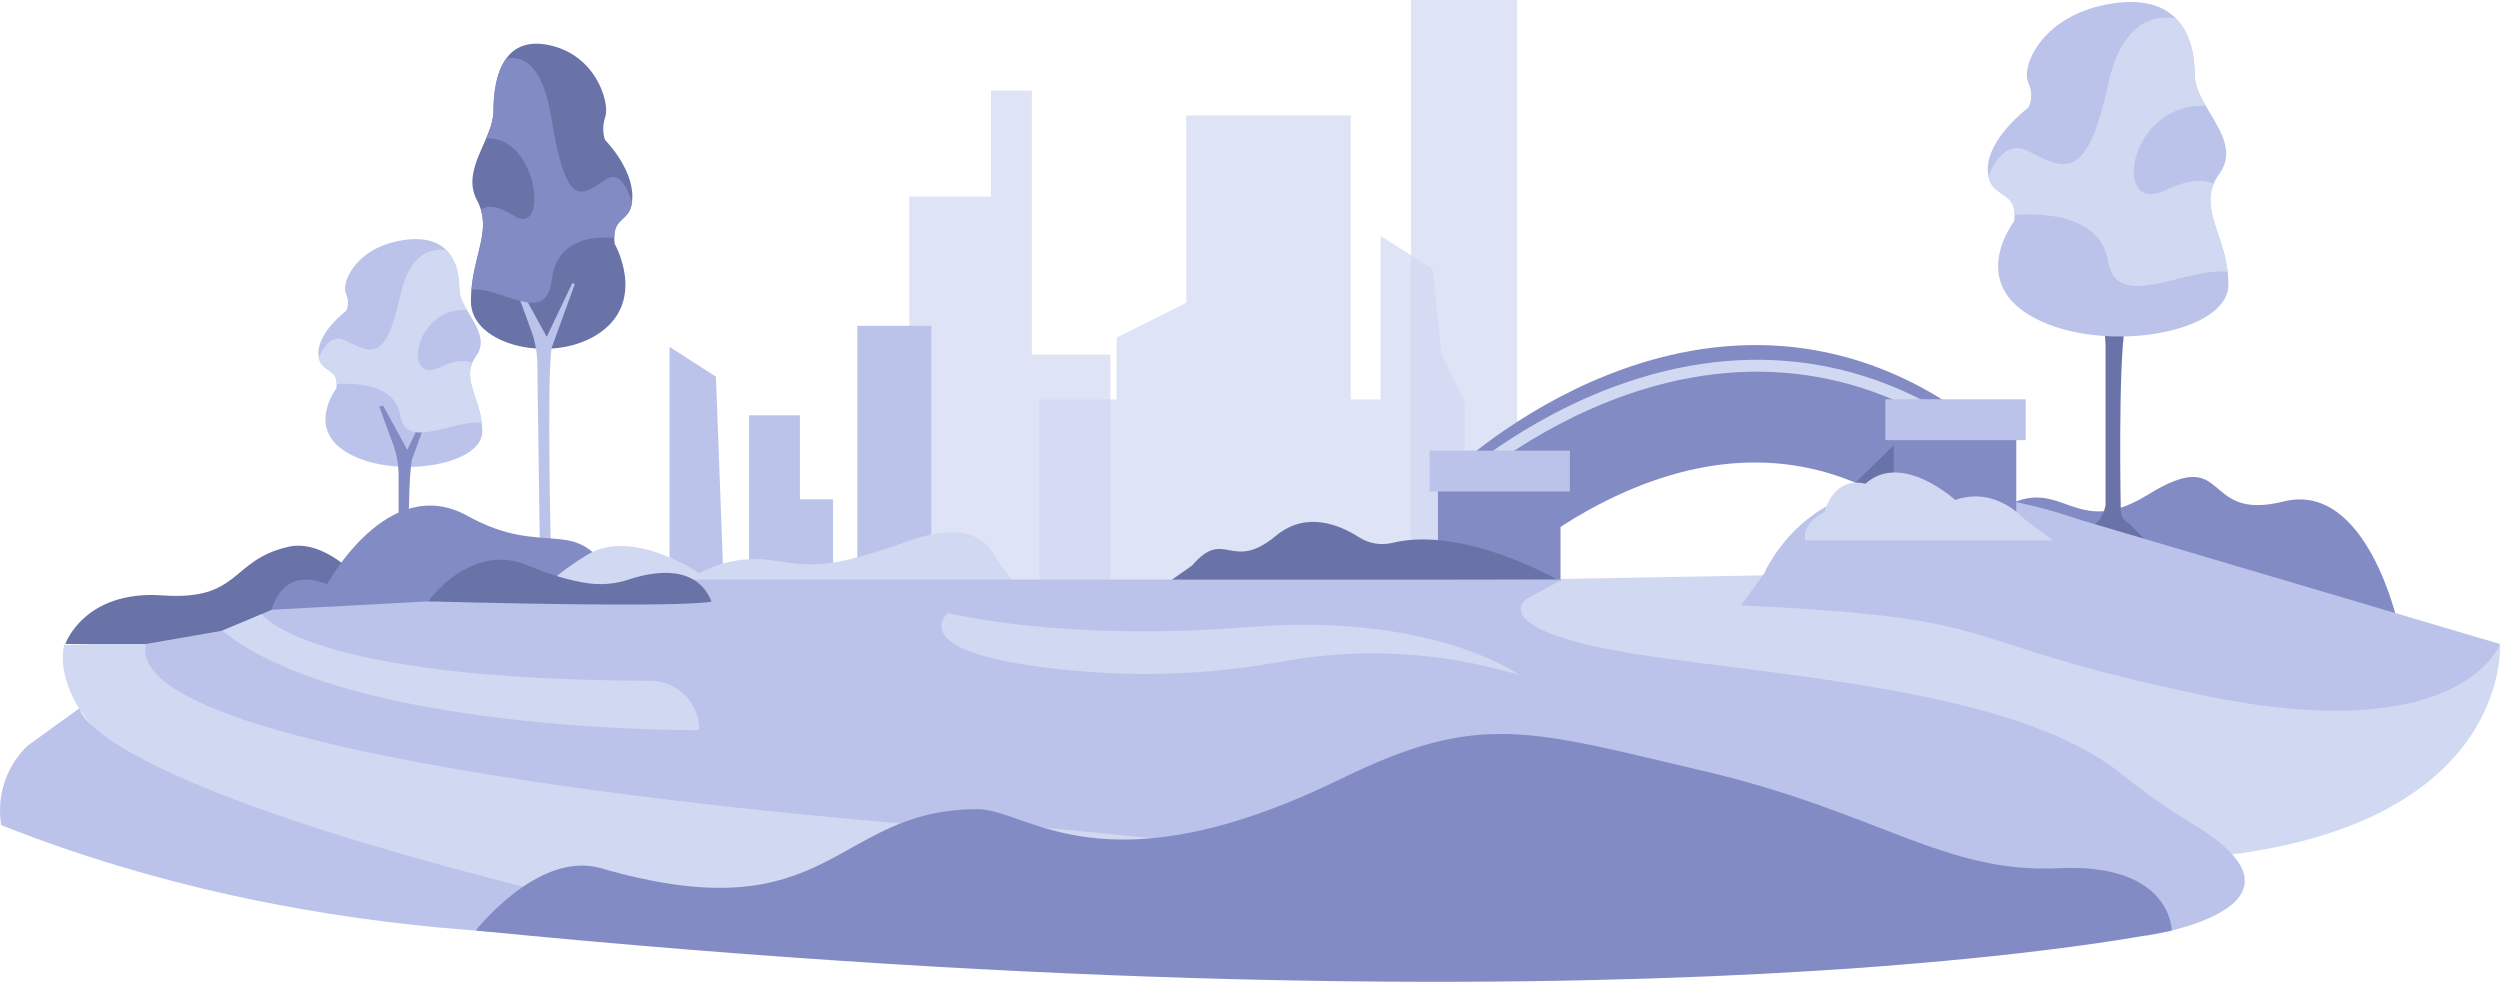
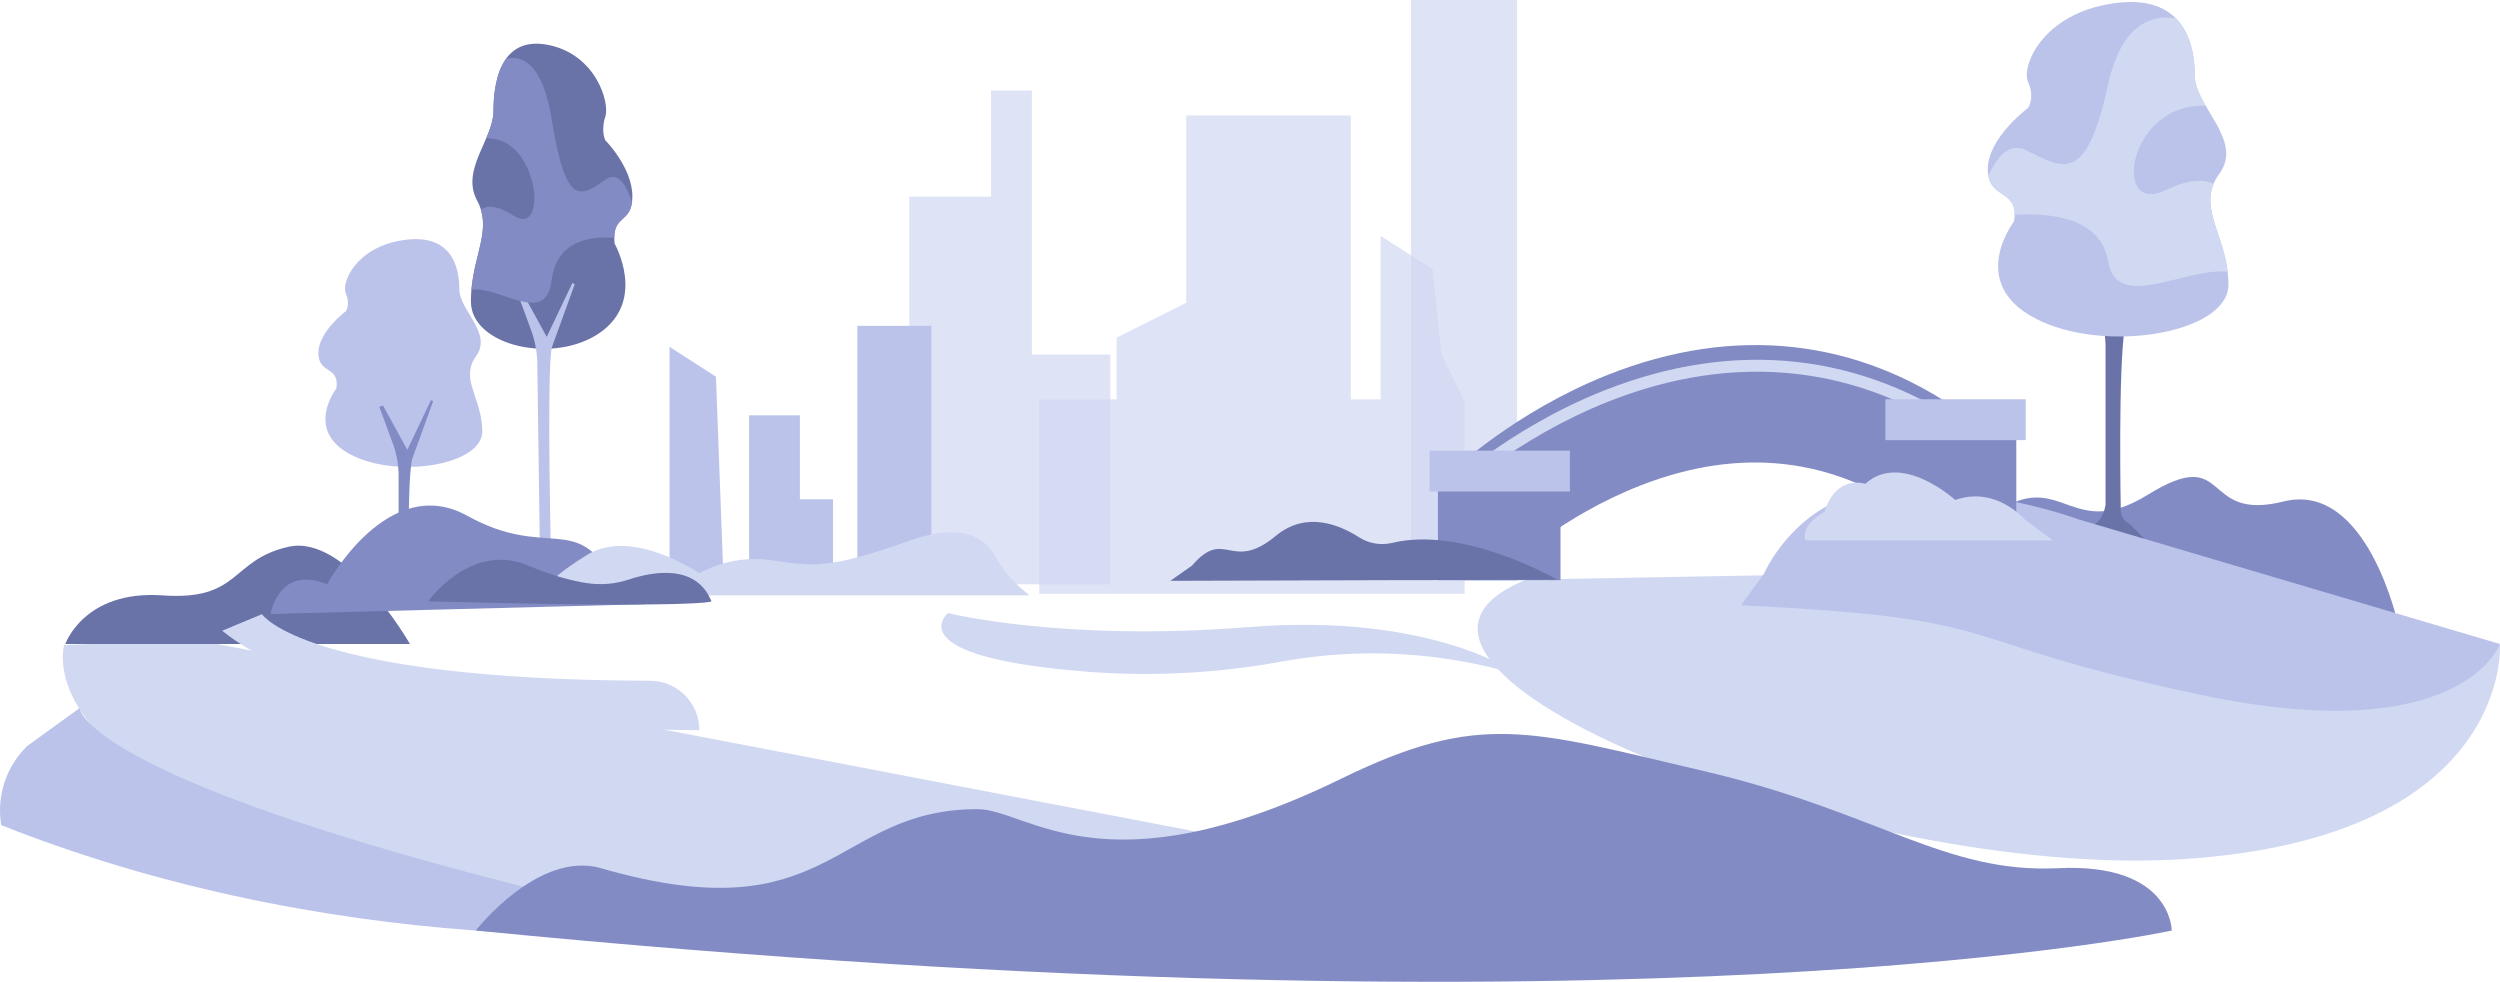
<svg xmlns="http://www.w3.org/2000/svg" id="a" viewBox="0 0 814.8 320">
  <defs>
    <style>.b{fill:#6973a8;}.c{isolation:isolate;opacity:.7;}.c,.d{fill:#d1d8f2;}.e{fill:#838bc5;}.f{fill:#bbc3ea;}</style>
  </defs>
  <path class="d" d="M497.51,188.89l107.19-1.92,210.09,23.26s3.88,62.79-103.11,69.77c-106.98,6.98-284.14-62.83-214.17-91.11Z" />
  <path class="d" d="M20.93,210.23s-18.61,58.14,178.31,89.92c196.91,31.78,417.95,14.45,417.95,14.45L63.95,208.59l-43.02,1.64Z" />
  <path class="e" d="M781.66,203.77s-10.08-47.16-37.44-40.32c-27.36,6.84-16.92-19.08-44.28-2.16-27.36,16.92-28.44-13.68-55.8,10.8-27.36,24.48,137.53,31.68,137.53,31.68Z" />
  <path class="b" d="M691.21,166.55s-.95-47.03,1.39-60.27l10.19-28.09-1.06-.51-11.32,23.79-11.61-21.2-1.79,.59,6.51,17.7c1.64,4.46,2.56,9.15,2.72,13.89v52.2c-1.66,8.58-7.76,6.77-9.54,8.17l-2.26,3.49h25.15l-5.63-5.66c-1.62-.74-2.68-2.33-2.75-4.11Z" />
  <path class="f" d="M726.29,92.76c0,15.98-40.7,22.71-63,11-22.3-11.71-6.86-31.61-6.86-31.61,.12-.71,.18-1.43,.19-2.15,.08-7.54-7.31-5.74-8.58-12.65-.13-.72-.19-1.46-.19-2.19,0-10.26,13.15-20.01,13.15-20.01,0,0,2.29-3.36,0-8.41-2.29-5.05,4.57-22.29,27.76-25.65,10.15-1.47,16.5,.92,20.44,4.93,5.05,5.14,6.12,12.95,6.12,18.62,0,10.09,16.01,21.03,8,32.02-7.28,9.99,1.13,18.45,2.72,31.91,.17,1.39,.25,2.8,.25,4.2Z" />
  <path class="d" d="M726.04,88.56c-13.92-1.45-36.24,13.31-38.97-3.37-2.32-14.18-18.57-15.9-30.45-15.19,.08-7.54-7.31-5.74-8.58-12.65,2.65-6.07,6.7-11.15,12.44-8.33,12.01,5.89,19.44,11.35,26.59-21.45,4.49-20.61,14.96-22.79,22.13-21.57,5.05,5.14,6.12,12.95,6.12,18.62,0,3.22,1.63,6.52,3.58,9.88-25.37-1.14-30.75,35.88-13.25,27.55,7.97-3.79,12.83-3.63,15.79-2.11-3.61,8.65,3.18,16.65,4.59,28.61Z" />
  <rect class="c" x="459.89" width="34.56" height="189.37" />
  <path class="c" d="M336.31,115.56V29.52h-13.32v34.56h-26.64v126.36h65.52V115.56h-25.56Z" />
  <path class="f" d="M218.22,190.45h17.64l-2.52-67.68-15.12-9.72v77.4Z" />
  <path class="f" d="M260.7,135.36h-16.56v55.08h27.36v-27.72h-10.8v-27.36Z" />
  <rect class="f" x="279.42" y="106.2" width="24.12" height="84.24" />
  <path class="c" d="M449.97,76.9v53.28h-9.72V37.66h-53.64v61.02l-22.68,11.34v20.16h-25.2v63.36h138.61v-62.64l-7.56-15.48-2.88-27.72-16.92-10.8Z" />
  <path class="f" d="M575,186.85s12.24-28.8,45.36-27.72c33.12,1.08,56.88,10.08,56.88,10.08l137.53,40.68s-12.24,34.56-97.57,16.56c-85.33-18-58.32-24.84-149.77-29.16l7.56-10.44Z" />
  <path class="b" d="M153.48,98.26c0,14.57,27.31,20.71,42.26,10.03,14.96-10.68,4.6-28.83,4.6-28.83-.08-.65-.12-1.31-.13-1.96-.05-6.88,4.91-5.24,5.76-11.54,.09-.66,.13-1.33,.13-2,0-9.36-8.82-18.25-8.82-18.25,0,0-1.53-3.07,0-7.67,1.53-4.6-3.07-20.33-18.62-23.4-6.81-1.34-11.07,.84-13.71,4.49-3.39,4.69-4.11,11.81-4.11,16.98,0,9.21-10.74,19.18-5.37,29.2,4.88,9.11-.76,16.83-1.82,29.1-.11,1.23-.17,2.5-.17,3.83Z" />
  <path class="f" d="M179.7,186.85s-1.62-63.75,.11-73.52l7.52-20.72-.79-.37-8.35,17.55-8.57-15.64-1.32,.43,4.8,13.06c1.21,3.29,1.89,6.75,2.01,10.25l.93,67.57c.04,1.67-1.41,3.27-2.72,4.3l-2.59,2.03h15.15s-6.13-3.63-6.19-4.94Z" />
  <path class="e" d="M153.65,94.43c9.34-1.32,24.31,12.14,26.14-3.07,1.56-12.93,12.46-14.5,20.43-13.85-.05-6.88,4.91-5.24,5.76-11.54-1.78-5.53-4.49-10.16-8.35-7.6-8.06,5.37-13.04,10.36-17.84-19.56-3.01-18.8-10.04-20.79-14.84-19.67-3.39,4.69-4.11,11.81-4.11,16.98,0,2.93-1.09,5.95-2.4,9.01,17.02-1.04,20.63,32.72,8.89,25.12-5.35-3.46-8.61-3.31-10.6-1.93,2.42,7.89-2.13,15.19-3.08,26.1Z" />
  <path class="f" d="M157.18,140.66c0,10.88-27.71,15.46-42.9,7.49-15.18-7.97-4.67-21.52-4.67-21.52,.08-.48,.12-.97,.13-1.47,.05-5.13-4.98-3.91-5.84-8.61-.09-.49-.13-.99-.13-1.49,0-6.99,8.95-13.63,8.95-13.63,0,0,1.56-2.29,0-5.73-1.56-3.44,3.11-15.18,18.9-17.47,6.91-1,11.23,.63,13.92,3.36,3.44,3.5,4.17,8.81,4.17,12.68,0,6.87,10.9,14.32,5.45,21.8-4.95,6.8,.77,12.56,1.85,21.73,.11,.95,.17,1.9,.17,2.86Z" />
  <path class="e" d="M133.29,190.9s-.65-32.02,.95-41.03l6.94-19.12-.72-.34-7.71,16.2-7.9-14.43-1.22,.4,4.43,12.05c1.12,3.03,1.74,6.23,1.85,9.46v35.54c-1.13,5.84-5.29,4.61-6.5,5.56l-6.78,2.83,22.36-2.54-3.83-1.76c-1.1-.51-1.82-1.59-1.88-2.8Z" />
-   <path class="d" d="M157.01,137.8c-9.48-.99-24.67,9.06-26.53-2.29-1.58-9.65-12.64-10.82-20.73-10.34,.05-5.13-4.98-3.91-5.84-8.61,1.81-4.13,4.56-7.59,8.47-5.67,8.18,4.01,13.24,7.73,18.1-14.6,3.06-14.03,10.19-15.52,15.06-14.68,3.44,3.5,4.17,8.82,4.17,12.68,0,2.19,1.11,4.44,2.44,6.73-17.28-.77-20.94,24.43-9.02,18.75,5.43-2.58,8.74-2.47,10.75-1.44-2.46,5.89,2.17,11.34,3.13,19.48Z" />
  <path class="e" d="M493.19,175.4l-20.38-21.36c.84-.8,20.97-19.86,51.15-31.85,41.34-16.43,81.57-11.98,116.33,12.87l-17.17,24.01c-26.33-18.82-55.75-22.11-87.44-9.77-25.07,9.76-42.31,25.93-42.49,26.1Z" />
-   <path class="e" d="M491.31,184.86l-20.82-21.82c.86-.82,21.42-20.29,52.26-32.54,42.25-16.79,83.35-12.24,118.86,13.15l-17.55,24.54c-26.9-19.23-56.96-22.59-89.35-9.98-25.61,9.97-43.24,26.5-43.41,26.66Z" />
+   <path class="e" d="M491.31,184.86l-20.82-21.82c.86-.82,21.42-20.29,52.26-32.54,42.25-16.79,83.35-12.24,118.86,13.15l-17.55,24.54c-26.9-19.23-56.96-22.59-89.35-9.98-25.61,9.97-43.24,26.5-43.41,26.66" />
  <path class="d" d="M472.44,163.08l-2.68-2.8c.87-.83,21.7-20.55,52.89-32.94,42.89-17.04,84.63-12.42,120.71,13.37l-2.26,3.15c-34.95-24.99-75.42-29.46-117.02-12.93-30.5,12.12-50.79,31.33-51.64,32.14Z" />
-   <path class="b" d="M604.7,157.3l21.1-20.51-1.73,31.58-19.37-11.07Z" />
  <rect class="e" x="468.64" y="152.87" width="39.96" height="36.22" />
  <rect class="f" x="465.94" y="146.87" width="45.72" height="13.32" />
  <path class="b" d="M507.51,188.92s-30.45-17.67-53.82-11.97c-3.72,.88-7.64,.19-10.85-1.9-6.22-3.99-17.15-8.58-26.96-.45-14.76,12.24-16.56-2.88-27.36,9.72l-7.09,4.98,126.09-.38Z" />
  <path class="b" d="M21.28,209.89h112.33s-20.52-36-39.6-31.68c-19.08,4.32-15.48,17.64-41.04,15.84-25.56-1.8-31.68,15.84-31.68,15.84Z" />
  <path class="e" d="M88.2,200.11s2.56-16.15,18.41-9.67c0,0,19.8-36.72,45.72-22.32,25.92,14.4,36-1.44,47.52,21.24l10.44,7.56-122.09,3.19Z" />
  <path class="d" d="M335.58,194.05l-1.78-1.45c-3.99-3.25-7.22-7.29-9.73-11.78-2.8-5.02-9.91-10.92-27.73-4.57-27.72,9.88-32.04,8.08-45.36,6.28-13.32-1.8-23.04,4.32-23.04,4.32,0,0-21.91-15.13-36.7-5.94-14.79,9.18-15.14,13.14-15.14,13.14h159.49Z" />
  <path class="f" d="M25.96,230.77s.36,24.12,169.93,64.44l37.44,7.92S119.21,316.09,.4,268.93c-1.58-9.47,1.59-19.11,8.48-25.8l17.08-12.36Z" />
-   <path class="f" d="M714.72,268.6c-8.35-5.03-16.26-10.74-23.9-16.8-31.36-24.9-97.08-30.31-148.22-37.23-61.2-8.28-45-19.44-45-19.44l11.52-6.23H207.41l-31.32,5.15-87.49,4.68-16.2,6.84-24.84,4.32c-9,39.6,253.1,59.04,253.1,59.04h31.28l368,36s60.07-9.06,14.78-36.33Z" />
  <path class="e" d="M155.05,303.29s20.41-26.23,40.84-20.32c75.44,21.84,75.44-19.25,122.73-19.25,16.3,0,41.09,27.91,118.49-9.92,45.25-22.12,61.21-15.84,118.09-2.52,56.88,13.32,78.49,33.48,115.57,31.68,37.08-1.8,37.05,20.32,37.05,20.32,0,0-170.93,37.6-552.77,0Z" />
  <path class="d" d="M227.94,237.97s-114.13,1.08-155.53-32.4l12.96-5.4s13.83,21.4,126.48,21.7c8.89,.01,16.08,7.22,16.09,16.1Z" />
  <path class="b" d="M139.54,196s13.87-19.6,32.59-11.68c7.89,3.34,14.24,4.95,18.95,5.7,4.68,.74,9.47,.34,13.96-1.17,7.19-2.39,21.77-5.4,26.85,7.15,0,0-2.54,2.32-92.36,0Z" />
  <path class="d" d="M495.08,219.97s-27.72-20.43-88.21-15.59c-60.49,4.84-97.93-4.57-97.93-4.57,0,0-17.21,14.38,46.22,19.18,20.97,1.55,42.05,.4,62.73-3.41,25.72-4.64,52.17-3.13,77.19,4.4Z" />
  <rect class="e" x="617.19" y="136.13" width="39.96" height="36.22" />
  <rect class="f" x="614.49" y="130.13" width="45.72" height="13.32" />
  <path class="d" d="M659.73,169.15s-9.3-10.85-22.48-6.2c0,0-17.5-15.97-29.29-5.27,0,0-9.47-3.25-13.34,9.15,0,0-7.75,3.88-6.2,9.3h80.63l-9.3-6.98Z" />
</svg>